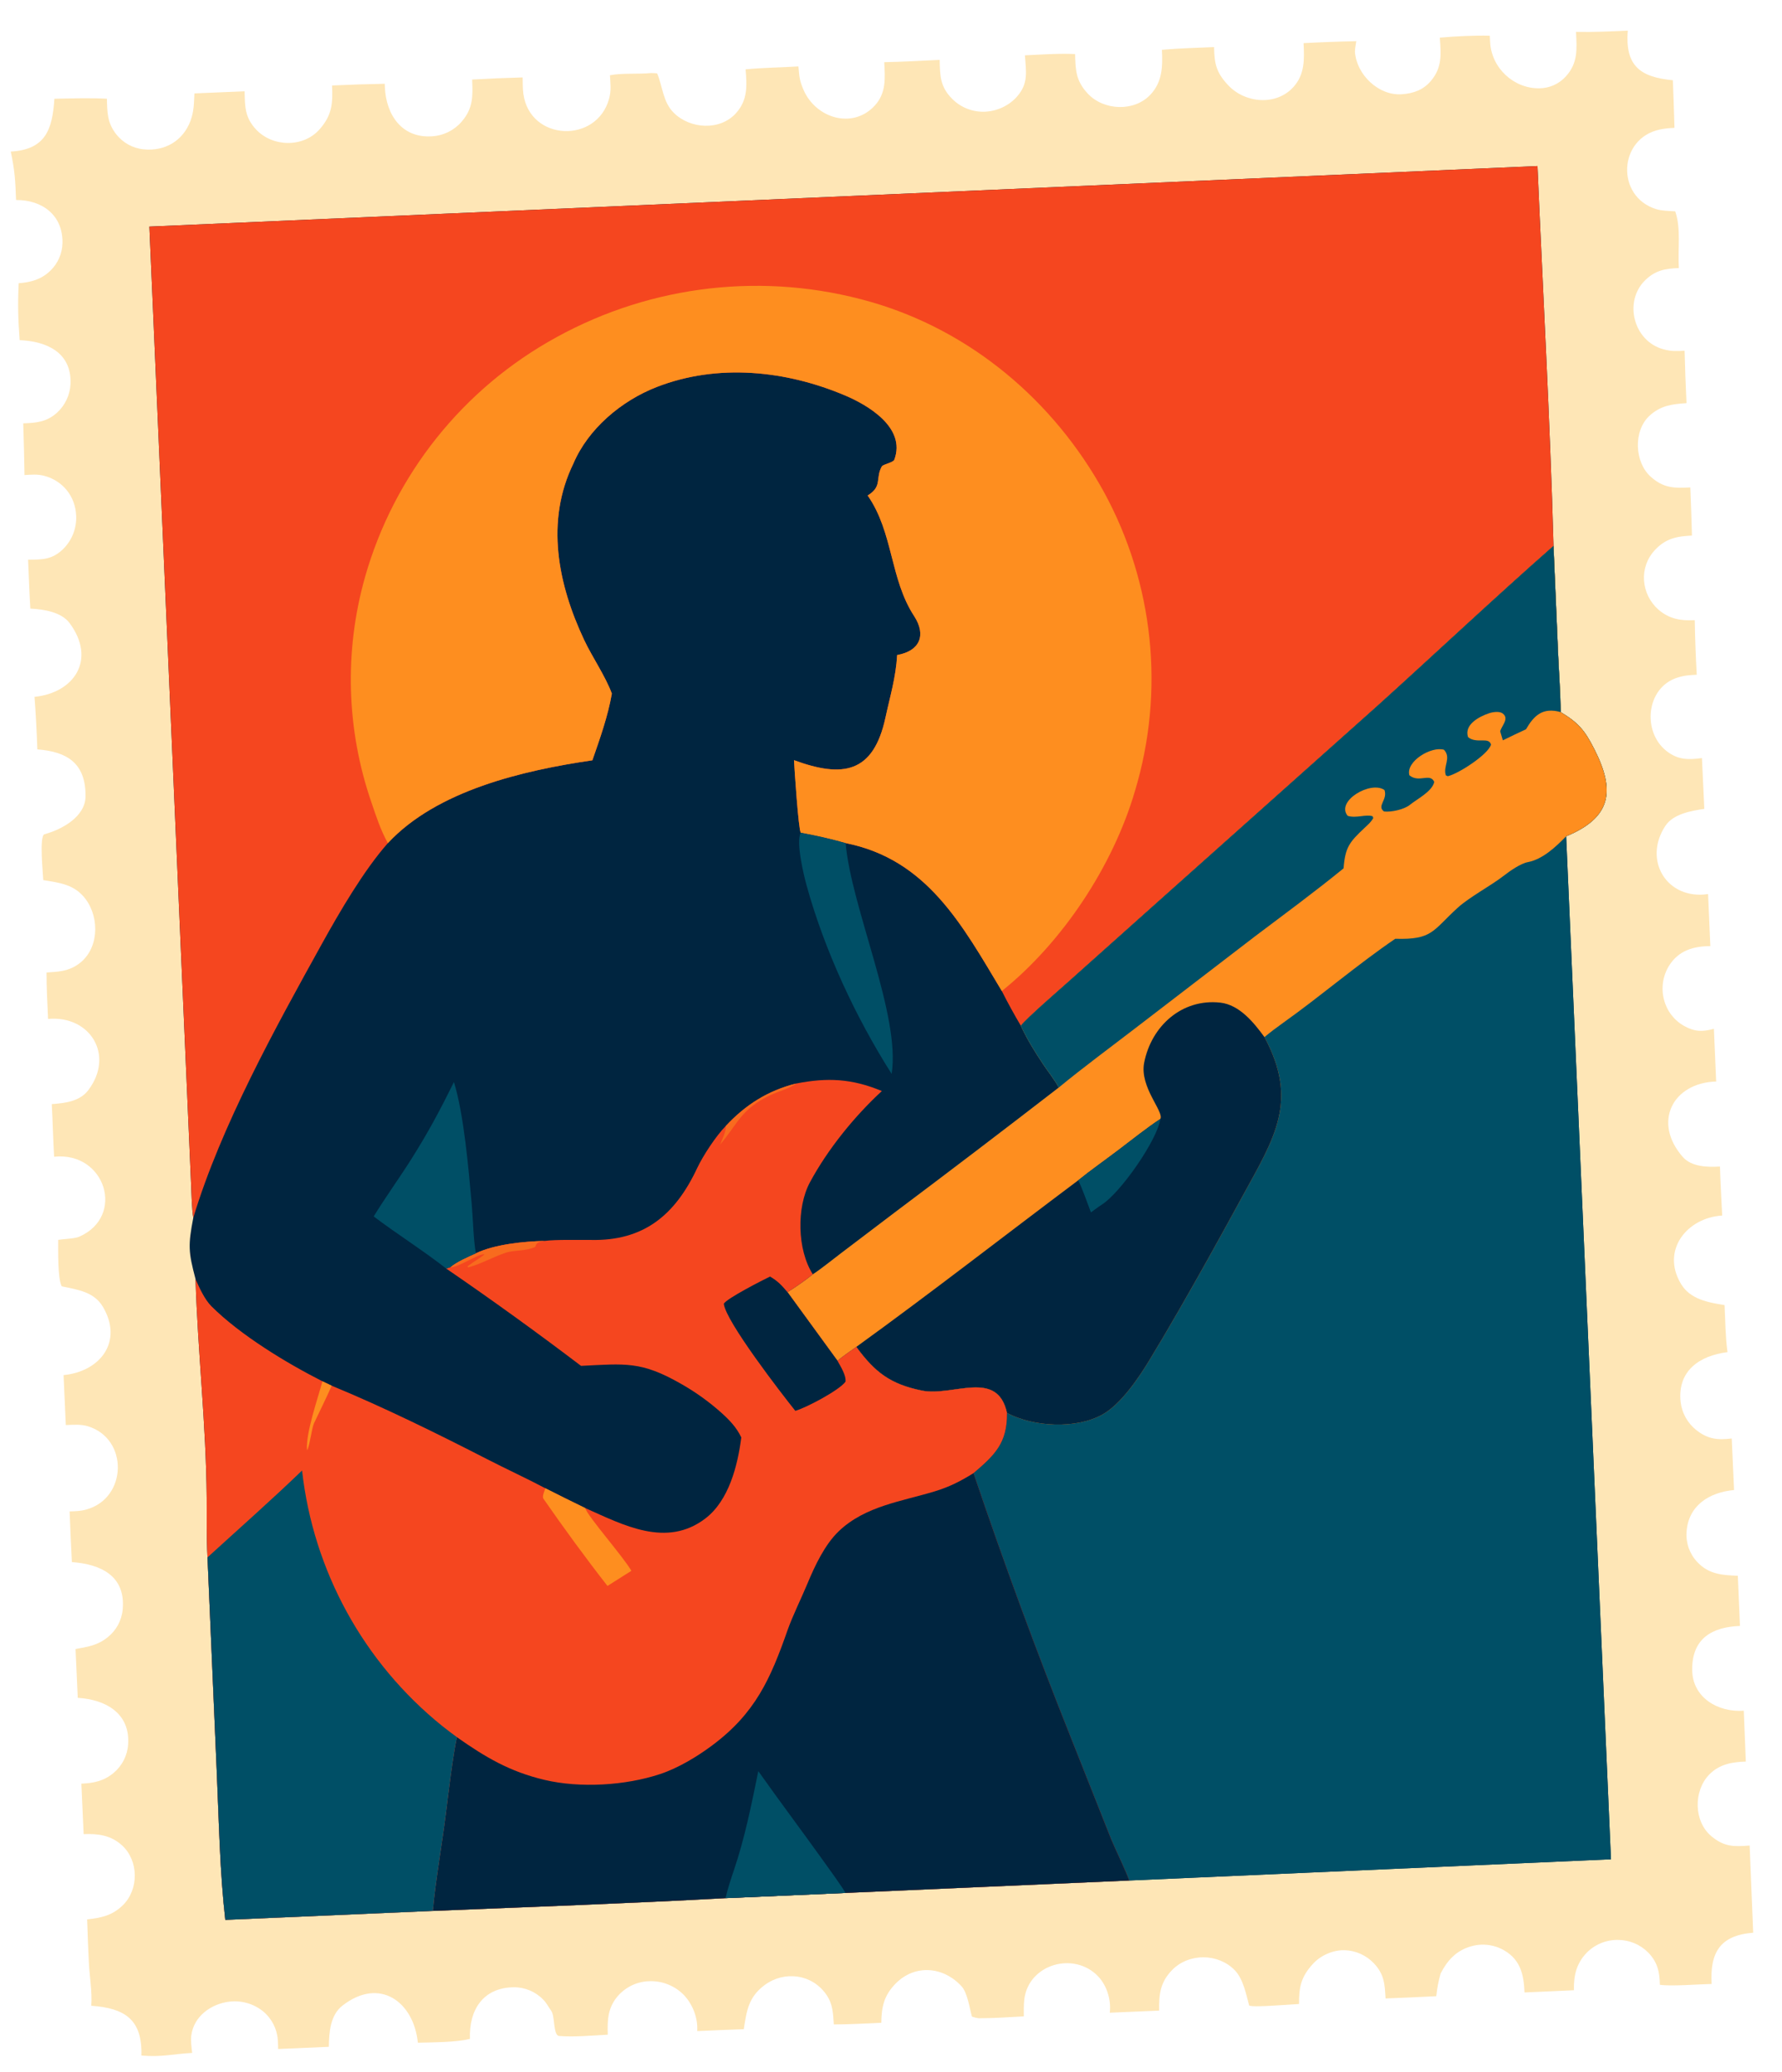
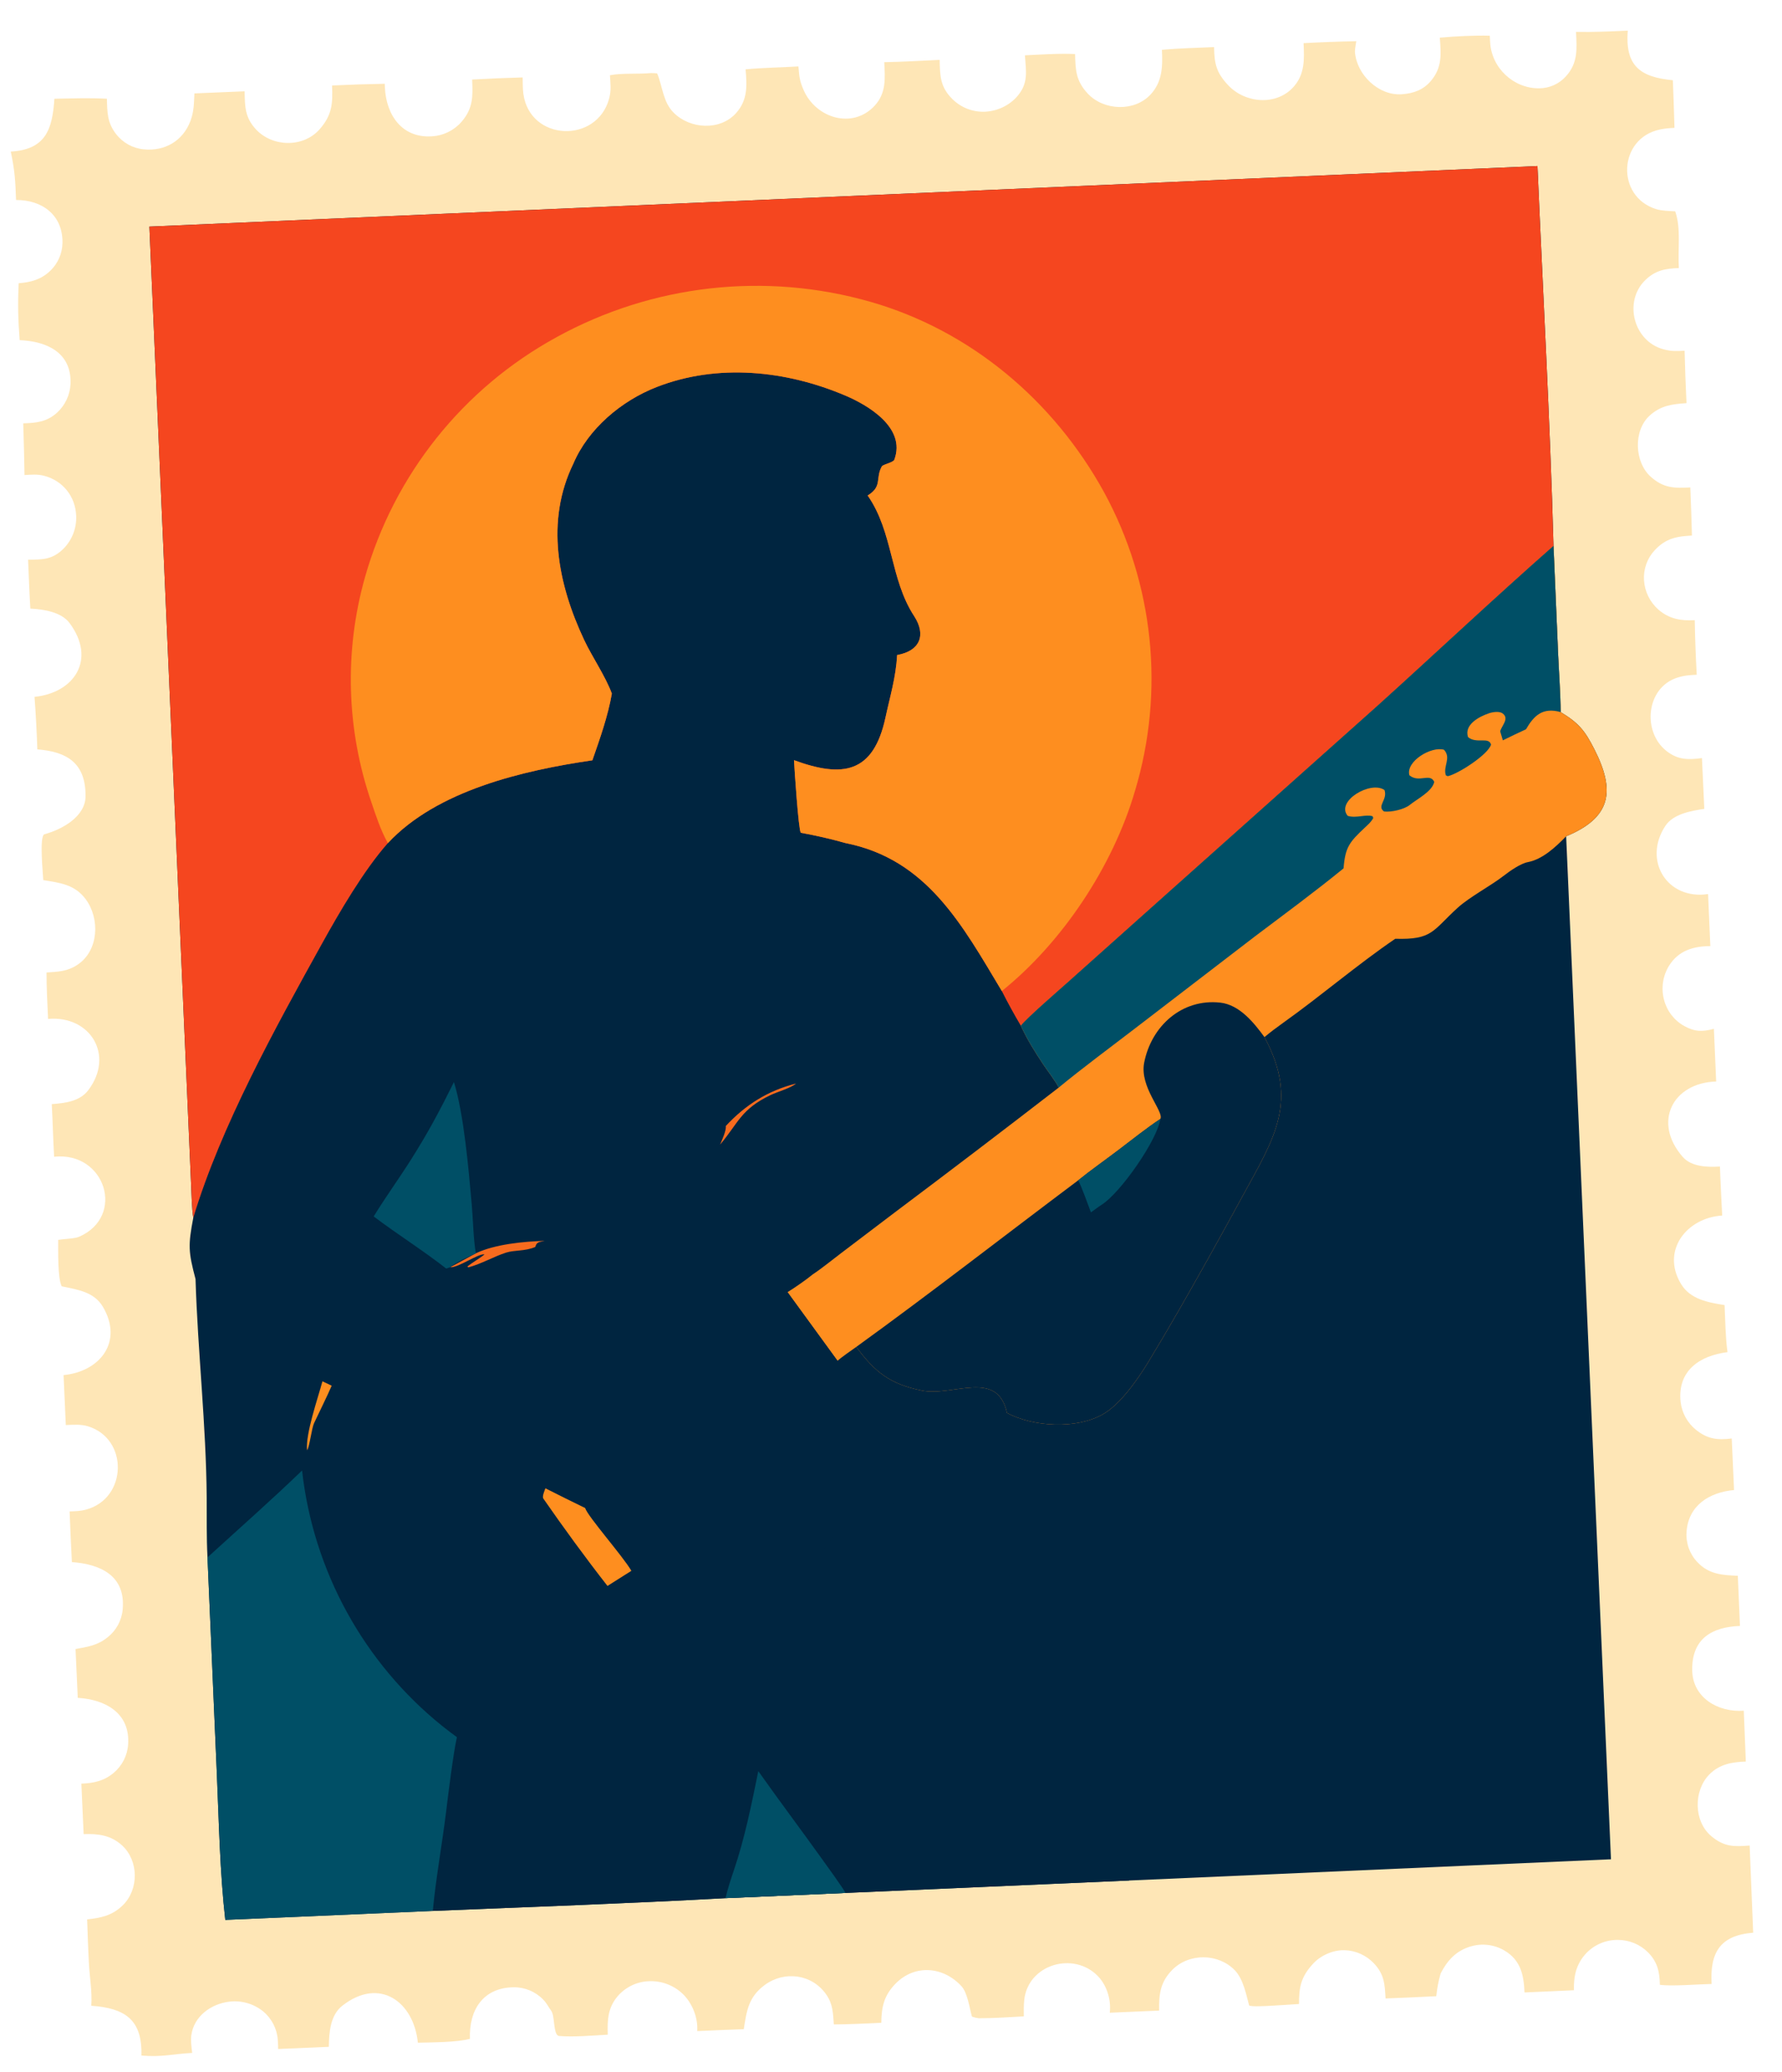
<svg xmlns="http://www.w3.org/2000/svg" width="100%" height="100%" viewBox="0 0 775 901" version="1.1" xml:space="preserve" style="fill-rule:evenodd;clip-rule:evenodd;stroke-linejoin:round;stroke-miterlimit:2;">
-   <rect id="Artboard1" x="0" y="0" width="774.671" height="900.823" style="fill:none;" />
  <path d="M144.421,37.17c7.633,-0.368 15.272,-0.618 22.913,-0.75c0.013,0.485 0.029,0.969 0.049,1.453c0.512,12.046 7.362,22.251 20.498,21.401c4.945,-0.292 9.565,-2.561 12.82,-6.295c5.14,-5.872 4.955,-11.304 4.627,-18.39c7.32,-0.418 14.646,-0.726 21.975,-0.924c0.058,2.268 0,4.945 0.313,7.171c2.904,20.649 31.963,21.711 37.292,2.054c0.989,-3.646 0.583,-6.456 0.359,-10.172c5.297,-1.042 12.367,-0.402 17.858,-0.962c0.158,-0.016 2.648,0.096 2.682,0.177c2.421,5.728 2.462,12.456 7.269,17.164c7.154,7.051 20.121,7.827 27.068,0.05c5.076,-5.683 4.733,-11.882 4.108,-18.992c8.208,-0.785 14.915,-0.763 22.993,-1.276c0.384,4.44 0.4,5.98 2.241,10.237c5.288,12.228 21.281,17.243 30.912,6.836c5.057,-5.463 4.546,-11.894 4.164,-18.919c7.847,-0.132 16.227,-0.646 24.105,-0.995c0.141,6.905 0.168,11.758 5.585,17.094c3.77,3.705 8.911,5.673 14.195,5.432c5.284,-0.258 10.469,-2.655 13.948,-6.67c4.994,-5.76 3.805,-10.868 3.351,-17.841c6.808,-0.312 15.15,-0.899 21.817,-0.549c0.159,6.973 0.348,11.651 5.504,17.179c6.941,7.438 20.208,8.003 27.271,0.462c5.236,-5.596 5.333,-12.311 4.985,-19.492c7.349,-0.647 15.272,-0.861 22.685,-1.182c0.149,7.197 0.863,10.956 6.123,16.573c7.365,7.873 20.896,9.079 28.391,0.788c5.013,-5.543 4.739,-12.164 4.403,-19.075c7.639,-0.411 15.284,-0.693 22.93,-0.843c-0.181,1.124 -0.659,3.709 -0.58,4.723c0.761,9.869 10.323,19.108 20.469,18.336c5.138,-0.391 9.285,-1.915 12.598,-5.835c4.964,-5.867 4.344,-11.71 3.846,-18.768c6.93,-0.599 14.8,-1.011 21.739,-0.848l0.142,2.79c0.574,11.209 10.186,20.219 21.37,20.076c4.339,-0.014 8.473,-1.829 11.417,-5.013c5.537,-5.935 4.91,-12.162 4.563,-19.52c7.689,0.151 14.821,-0.189 22.513,-0.53c-1.198,15.1 5.146,20.213 19.608,21.56c0.305,6.868 0.478,13.821 0.703,20.699c-2.336,0.138 -4.138,0.251 -6.473,0.756c-18.032,3.912 -19.059,29.121 -1.524,34.573c2.486,0.773 5.646,0.812 8.32,0.973c2.631,7.763 1.043,16.103 1.587,24.671c-5.958,0.176 -10.281,1.011 -14.639,5.267c-9.581,9.366 -4.993,26.643 7.977,30.049c3.615,0.95 5.576,0.813 9.151,0.617c0.186,7.598 0.463,15.193 0.829,22.784c-6.257,0.445 -11.178,0.989 -16.063,5.453c-7.127,6.529 -6.605,20.226 0.544,26.584c5.576,4.96 10.257,4.986 17.177,4.61c0.289,6.977 0.524,13.955 0.708,20.935c-6.552,0.324 -11.385,1.167 -16.221,6.403c-3.274,3.54 -4.944,8.271 -4.624,13.082c0.329,4.896 2.585,9.462 6.265,12.704c4.717,4.077 9.835,4.942 15.8,4.587c0.135,7.916 0.425,15.828 0.865,23.733c-3.175,0.173 -5.249,0.258 -8.384,1.244c-13.656,4.292 -15.444,23.536 -4.758,31.92c4.959,3.888 9.483,3.877 15.408,3.067l1.029,22.086c-5.868,0.855 -13.521,2.213 -16.939,7.39c-9.882,14.959 0.705,32.33 18.58,29.647l0.977,22.629c-7.37,0.04 -13.785,1.906 -17.941,8.508c-2.754,4.449 -3.544,9.84 -2.178,14.895c1.257,4.83 4.439,8.935 8.808,11.357c4.666,2.569 8.002,2.514 12.859,1.191l0.989,22.909c-19.028,0.585 -27.706,17.795 -14.518,32.814c3.766,4.295 10.716,4.497 16.162,4.159c0.228,7.052 0.642,14.251 0.975,21.313c-15.26,0.901 -26.727,15.094 -17.906,29.734c4.047,6.715 11.757,8.04 18.944,9.198c0.292,6.343 0.395,14.331 1.278,20.449c-12.115,1.53 -21.864,8.066 -20.394,21.69c0.571,4.83 3.04,9.231 6.87,12.237c5.007,3.956 9.44,4.378 15.362,3.614l0.998,22.418c-10.718,0.978 -19.908,6.674 -20.662,18.288c-0.324,4.844 1.405,9.598 4.766,13.105c4.98,5.283 10.891,5.636 17.548,5.876l0.927,21.825c-12.122,0.444 -21.082,5.464 -20.761,19.468c0.261,11.72 11.249,18.197 22.419,17.384l0.889,22.102c-6.011,0.212 -11.536,1.144 -15.937,5.685c-6.892,7.112 -6.771,20.43 1.062,26.869c5.643,4.638 9.799,4.462 16.543,3.958l1.534,37.909c-14.395,1.124 -18.858,8.6 -18.076,22.284c-6.215,0.126 -17.049,1.074 -22.505,0.366c-0.102,-5.551 -1.006,-9.866 -5.071,-14.027c-3.482,-3.522 -8.222,-5.497 -13.172,-5.496c-5.218,-0.068 -10.221,2.042 -13.814,5.823c-4.323,4.613 -5.481,9.968 -5.32,16.057l-21.493,0.968c-0.288,-7.51 -1.661,-14.091 -8.712,-18.218c-4.444,-2.624 -9.787,-3.272 -14.732,-1.78c-6.407,1.921 -10.095,6.066 -13.045,11.76c-1.061,3.89 -1.424,5.903 -1.882,9.866c-7.351,0.376 -14.703,0.702 -22.063,0.983c-0.343,-6.031 -0.447,-10.36 -5.024,-15.231c-3.343,-3.548 -7.957,-5.618 -12.833,-5.756c-4.949,-0.109 -10.268,2.22 -13.595,5.808c-5.401,5.826 -6.184,10.259 -6.184,17.586c-4.04,0.316 -8.106,0.494 -12.153,0.765c-0.943,0.066 -9.35,0.543 -9.547,-0.179c-1.325,-4.897 -2.551,-11.435 -6.2,-15.229c-7.198,-7.488 -20.024,-7.564 -27.296,-0.12c-5.212,5.352 -5.742,10.63 -5.627,17.637l-21.475,0.917c0.035,-0.352 0.064,-0.703 0.089,-1.055c0.32,-5.289 -1.558,-10.937 -5.116,-14.706c-10.448,-11.075 -30.48,-5.417 -32.17,10.212c-0.263,2.459 -0.209,4.734 -0.179,7.145c-6.272,0.314 -12.937,0.815 -19.193,0.807c-0.345,0.125 -3.315,-0.511 -3.393,-0.788c-1.043,-3.718 -1.925,-10.281 -4.511,-13.106c-7.842,-8.591 -20.243,-9.732 -28.649,-1.182c-5.062,5.151 -6.167,10.133 -6.242,17.043c-6.878,0.32 -13.761,0.695 -20.646,0.726c-0.371,-4.923 -0.352,-8.783 -3.306,-13.023c-6.18,-8.884 -18.123,-10.455 -26.729,-4.134c-7.102,5.22 -7.891,11.26 -9.128,19.226c-6.713,0.198 -13.524,0.54 -20.244,0.818c0.018,-0.376 0.028,-0.752 0.032,-1.132c0.039,-5.377 -2.378,-11.167 -6.225,-14.938c-3.887,-3.759 -9.128,-5.788 -14.534,-5.627c-5.178,0.116 -10.082,2.352 -13.566,6.187c-4.624,5.171 -4.828,10.676 -4.607,17.082c-6.491,0.328 -14.716,1.102 -21.162,0.558c-2.648,-0.225 -1.747,-8.692 -3.437,-10.941c-1.118,-1.483 -1.774,-3.121 -3.499,-4.887c-3.37,-3.486 -8.035,-5.42 -12.885,-5.343c-13.397,0.179 -19.45,10.052 -18.957,22.423c-5.849,1.541 -16.355,1.499 -22.659,1.669c-1.759,-17.705 -16.606,-28.779 -32.836,-16.084c-5.221,4.081 -5.81,11.514 -5.871,17.868l-22.053,0.957c-0.014,-1.311 -0.065,-2.625 -0.153,-3.937c-0.339,-4.85 -2.653,-9.348 -6.402,-12.443c-4.118,-3.324 -9.406,-4.84 -14.66,-4.205c-7.927,0.946 -15.426,6.318 -16.551,14.625c-0.326,2.412 0.104,5.235 0.375,7.666c-8.56,0.444 -12.985,1.918 -22.082,1.144c0.458,-15.73 -7.289,-20.627 -21.793,-21.651c0.423,-6.134 -0.7,-12.321 -1.035,-18.402c-0.348,-6.331 -0.534,-12.799 -0.772,-19.145c6.132,-0.668 10.992,-1.661 15.623,-6.257c6.943,-6.894 6.81,-19.29 -0.44,-25.92c-4.853,-4.438 -10.431,-5.145 -16.702,-4.887l-0.991,-21.958c5.327,-0.222 9.737,-1.105 13.993,-4.639c3.735,-3.101 6.03,-7.6 6.347,-12.443c0.929,-13.588 -9.914,-19.536 -21.911,-20.214l-0.96,-21.228c5.372,-1.005 9.485,-1.52 13.935,-5.092c3.749,-2.951 6.121,-7.314 6.557,-12.062c1.394,-14.675 -9.579,-19.756 -22.088,-20.647c-0.407,-7.294 -0.663,-14.725 -0.987,-22.038c2.598,-0.093 4.568,-0.084 7.187,-0.794c17.96,-4.887 18.521,-30.792 0.795,-36.214c-3.132,-0.959 -6.312,-0.661 -9.633,-0.536l-0.978,-21.713c15.897,-1.544 26.097,-14.551 17.084,-29.733c-3.853,-6.493 -10.979,-7.408 -17.884,-8.874c-1.813,-3.374 -1.52,-15.829 -1.54,-20.197c2.408,-0.395 7.154,-0.502 9.103,-1.353c20.303,-8.848 11.43,-37.154 -10.868,-34.784c-0.433,-7.478 -0.606,-15.278 -1.026,-22.887c5.74,-0.411 12.158,-1.166 15.847,-6.006c11.555,-15.158 0.97,-32.641 -17.453,-31.028c-0.309,-6.743 -0.673,-13.428 -0.663,-20.18c5.11,-0.364 9.122,-0.425 13.592,-3.462c9.106,-6.187 9.691,-19.867 3.505,-28.316c-4.756,-6.496 -11.158,-7.186 -18.526,-8.403c-0.065,-2.656 -1.859,-19.3 0.551,-19.949c7.4,-1.995 17.786,-7.526 17.843,-16.514c0.091,-14.392 -8.038,-19.394 -20.966,-20.361c-0.252,-7.622 -0.663,-15.238 -1.233,-22.842c17.27,-1.743 26.995,-16.207 15.285,-32.04c-3.584,-4.846 -11.223,-6.032 -17.096,-6.329c-0.439,-6.97 -0.66,-14.255 -0.975,-21.255c6.253,-0.048 10.641,0.014 15.522,-4.924c3.663,-3.766 5.611,-8.876 5.384,-14.125c-0.3,-8.49 -5.83,-15.355 -14.012,-17.46c-2.937,-0.756 -5.483,-0.483 -8.459,-0.301c-0.122,-7.498 -0.305,-14.994 -0.549,-22.489c5.616,-0.156 10.163,-0.585 14.661,-4.595c3.558,-3.236 5.681,-7.755 5.903,-12.559c0.542,-13.668 -10.442,-18.551 -22.119,-19.007c-0.69,-9.164 -0.859,-15.557 -0.428,-24.751c5.288,-0.415 9.768,-1.595 13.744,-5.417c3.315,-3.169 5.224,-7.532 5.302,-12.117c0.208,-12.061 -8.798,-18.718 -20.189,-18.659c-0.317,-8.512 -0.528,-12.694 -2.302,-21.049c15.235,-0.863 18.106,-9.685 18.974,-22.96c7.447,-0.142 15.456,-0.438 22.842,-0.005c0.135,5.809 0.118,10.371 3.947,15.296c2.923,3.824 7.31,6.253 12.103,6.7c9.133,0.907 16.986,-3.672 20.24,-12.248c1.589,-4.187 1.546,-7.668 1.767,-12.078l21.83,-0.908c0.137,6.589 0.082,11.318 4.944,16.556c7.152,7.705 20.51,8.026 27.602,0.035c5.527,-6.227 5.829,-11.322 5.482,-19.116Z" style="fill:#fee6b6;fill-rule:nonzero;" />
  <path d="M64.966,98.52l603.689,-26.325c2.351,54.577 5.491,110.705 6.976,165.157l2.032,47.482c0.334,7.552 1.057,17.352 1.06,24.765c7.905,4.752 10.584,8.112 14.68,16.191c9.15,18.037 7.468,29.617 -12.278,37.82l19.495,444.765l-209.542,9.232l-123.376,5.403l-52.17,2.271c-42.055,2.295 -85.155,3.825 -127.291,5.544l-90.262,3.898c-2.348,-20.547 -2.753,-42.265 -3.656,-63.011l-4.082,-94.592c-0.471,-8.858 -0.28,-17.184 -0.349,-26.015c-0.246,-31.704 -3.886,-63.391 -4.857,-94.999c-3.12,-11.84 -3.272,-14.591 -0.97,-26.668c-0.653,-3.64 -0.818,-11.335 -0.99,-15.226l-1.131,-26.015l-3.872,-88.731l-13.105,-300.946Z" style="fill:#002540;fill-rule:nonzero;" />
  <path d="M64.966,98.52l603.689,-26.325c2.351,54.577 5.491,110.705 6.976,165.157c-25.632,22.532 -51.379,46.793 -76.852,69.778l-90.54,80.784l-43.888,39.203c-4.08,3.652 -17.31,15.063 -20.388,18.851c-2.918,-4.933 -5.68,-9.966 -8.265,-15.084c-17.197,-28.681 -32.508,-57.286 -67.928,-64.326c-7.137,-1.995 -12.306,-3.142 -19.511,-4.502c-0.999,-1.417 -2.792,-28.129 -2.94,-31.539c21.157,7.755 34.524,5.804 39.787,-18.568c2.019,-9.353 4.495,-17.302 5.071,-27.161c9.844,-1.721 12.796,-8.624 7.368,-16.953c-10.551,-16.188 -9.007,-36.336 -20.193,-52.402c6.566,-4.029 3.215,-7.412 6.191,-12.725c0.832,-0.886 4.958,-1.644 5.401,-2.838c5.262,-14.068 -11.816,-23.847 -21.229,-27.852c-25.95,-11.035 -55.654,-14.054 -82.107,-3.752c-15.373,5.987 -29.801,18.141 -36.249,33.304c-12.234,25.087 -6.728,52.453 4.721,76.734c3.476,7.372 9.241,15.714 12.017,23.264c-1.728,9.874 -5.181,19.547 -8.464,28.99c-30.161,4.424 -67.589,13.06 -88.95,36.024c-10.394,11.725 -21.006,29.915 -28.695,43.798c-20.242,36.549 -43.835,79.089 -55.924,119.059c-0.653,-3.64 -0.818,-11.335 -0.99,-15.226l-1.131,-26.015l-3.872,-88.731l-13.105,-300.946Z" style="fill:#f5461f;fill-rule:nonzero;" />
  <path d="M168.683,366.582c-3.174,-5.704 -5.104,-11.702 -7.196,-17.864c-10.859,-31.527 -11.825,-65.619 -2.768,-97.71c12.636,-44.564 42.652,-82.179 83.3,-104.39c41.703,-22.951 90.788,-28.484 136.553,-15.393c43.749,12.553 79.76,43.104 101.563,82.733c21.69,39.789 26.53,86.608 13.454,129.995c-9.539,32.572 -31.47,65.725 -57.891,86.931c-17.197,-28.681 -32.508,-57.286 -67.928,-64.326c-7.137,-1.995 -12.306,-3.142 -19.511,-4.502c-0.999,-1.417 -2.792,-28.129 -2.94,-31.539c21.157,7.755 34.524,5.804 39.787,-18.568c2.019,-9.353 4.495,-17.302 5.071,-27.161c9.844,-1.721 12.796,-8.624 7.368,-16.953c-10.551,-16.188 -9.007,-36.336 -20.193,-52.402c6.566,-4.029 3.215,-7.412 6.191,-12.725c0.832,-0.886 4.958,-1.644 5.401,-2.838c5.262,-14.068 -11.816,-23.847 -21.229,-27.852c-25.95,-11.035 -55.654,-14.054 -82.107,-3.752c-15.373,5.987 -29.801,18.141 -36.249,33.304c-12.234,25.087 -6.728,52.453 4.721,76.734c3.476,7.372 9.241,15.714 12.017,23.264c-1.728,9.874 -5.181,19.547 -8.464,28.99c-30.161,4.424 -67.589,13.06 -88.95,36.024Z" style="fill:#fe8e1f;fill-rule:nonzero;" />
-   <path d="M675.631,237.352l2.032,47.482c0.334,7.552 1.057,17.352 1.06,24.765c7.905,4.752 10.584,8.112 14.68,16.191c9.15,18.037 7.468,29.617 -12.278,37.82l19.495,444.765l-209.542,9.232c-0.676,-2.538 -6.395,-14.43 -7.791,-17.857l-17.252,-43.494c-15.264,-38.196 -29.486,-76.798 -42.647,-115.766c9.212,-7.834 14.72,-13.064 14.564,-26.16c-4.211,-19.31 -23.572,-6.979 -37.055,-9.744c-13.695,-2.806 -20.344,-7.916 -28.485,-18.991c-1.868,1.318 -6.68,4.646 -8.175,6.067l-21.749,-29.855c3.249,-1.999 8.146,-5.405 11.016,-7.763c3.41,-2.206 8.948,-6.671 12.335,-9.236l23.48,-17.81c23.838,-17.881 47.549,-35.937 71.132,-54.157c-1.25,-2.608 -5.016,-7.483 -6.773,-10.124c-3.675,-5.535 -6.897,-10.68 -9.714,-16.747c3.078,-3.788 16.308,-15.199 20.388,-18.851l43.888,-39.203l90.54,-80.784c25.472,-22.986 51.219,-47.246 76.852,-69.778Z" style="fill:#004f66;fill-rule:nonzero;" />
  <path d="M675.631,237.352l2.032,47.482c0.334,7.552 1.057,17.352 1.06,24.765c7.905,4.752 10.584,8.112 14.68,16.191c9.15,18.037 7.468,29.617 -12.278,37.82c-4.658,4.737 -10.172,9.935 -16.597,11.212c-3.139,0.554 -7.855,3.842 -10.435,5.85c-5.794,4.514 -14.96,9.275 -20.254,14.11c-10.858,9.918 -10.846,13.868 -27.033,13.375c-16.516,11.239 -32.308,24.83 -48.637,36.452c-2.709,1.925 -5.723,4.178 -8.253,6.306c14.938,27.73 4.377,43.761 -9.321,68.772c-4.976,9.141 -9.999,18.253 -15.068,27.338c-8.441,15.062 -16.988,30.129 -25.968,44.895c-4.53,7.45 -12.157,18.563 -19.898,22.969c-11.549,6.575 -30.117,5.538 -41.709,-0.557c-4.211,-19.31 -23.572,-6.979 -37.055,-9.744c-13.695,-2.806 -20.344,-7.916 -28.485,-18.991c-1.868,1.318 -6.68,4.646 -8.175,6.067l-21.749,-29.855c3.249,-1.999 8.146,-5.405 11.016,-7.763c3.41,-2.206 8.948,-6.671 12.335,-9.236l23.48,-17.81c23.838,-17.881 47.549,-35.937 71.132,-54.157c-1.25,-2.608 -5.016,-7.483 -6.773,-10.124c-3.675,-5.535 -6.897,-10.68 -9.714,-16.747c3.078,-3.788 16.308,-15.199 20.388,-18.851l43.888,-39.203l90.54,-80.784c25.472,-22.986 51.219,-47.246 76.852,-69.778Z" style="fill:#fe8e1f;fill-rule:nonzero;" />
  <path d="M504.638,486.496c1.735,-3.139 -9.131,-13.82 -7.029,-24.482c3.134,-15.917 16.394,-27.915 33.069,-26.097c8.413,0.92 14.702,8.778 19.237,14.996c14.938,27.73 4.377,43.761 -9.321,68.772c-4.976,9.141 -9.999,18.253 -15.068,27.338c-8.441,15.062 -16.988,30.129 -25.968,44.895c-4.53,7.45 -12.157,18.563 -19.898,22.969c-11.549,6.575 -30.117,5.538 -41.709,-0.557c-4.211,-19.31 -23.572,-6.979 -37.055,-9.744c-13.695,-2.806 -20.344,-7.916 -28.485,-18.991c32.179,-23.23 64.651,-48.554 96.491,-72.405c5.234,-4.257 11.946,-8.964 17.405,-13.116c5.605,-4.253 12.609,-9.819 18.331,-13.577Z" style="fill:#002540;fill-rule:nonzero;" />
  <path d="M468.903,513.189c5.234,-4.257 11.946,-8.964 17.405,-13.116c5.605,-4.253 12.609,-9.819 18.331,-13.577c-1.212,8.926 -17.27,32.143 -25.577,37.335c-1.325,0.834 -3.221,2.338 -4.606,3.289c-1.342,-3.465 -3.976,-11.072 -5.553,-13.931Z" style="fill:#004f66;fill-rule:nonzero;" />
  <path d="M675.631,237.352l2.032,47.482c0.334,7.552 1.057,17.352 1.06,24.765c-7.827,-2.177 -11.626,1.487 -15.156,7.643l0.088,-0.161c-3.375,1.557 -6.729,3.156 -10.06,4.8c-0.299,-1.009 -0.682,-2.314 -1.157,-3.916c0.684,-2.552 4.093,-5.528 1.072,-7.783c-1.423,-1.066 -4.331,-0.605 -5.889,-0.085c-4.306,1.438 -10.985,4.946 -9.161,10.396c3.757,3.067 9.014,-0.336 10.001,3.24c-1.225,4.267 -14.145,12.698 -18.829,13.751l-0.822,-0.381c-1.342,-3.922 2.47,-7.5 -0.785,-11.107c-5.464,-1.688 -16.719,4.986 -15.082,11.069c4.197,3.501 8.906,-1.194 10.82,2.869c-0.825,4.156 -7.55,7.511 -10.59,9.987c-2.499,2.034 -8.135,3.264 -11.245,2.894c-3.342,-2.378 1.652,-5.027 0.199,-9.31c-5.921,-4.255 -21.355,4.815 -16.002,11.205c3.65,1.179 7.903,-0.798 10.813,0.177l0.313,0.751c-0.944,1.769 -2.296,2.894 -3.758,4.268c-6.625,6.233 -8.46,8.453 -9.165,17.625c-12.129,9.922 -25.934,20.078 -38.508,29.558l-51.758,39.717c-10.832,8.335 -23.143,17.41 -33.612,26.035c-1.25,-2.608 -5.016,-7.483 -6.773,-10.124c-3.675,-5.535 -6.897,-10.68 -9.714,-16.747c3.078,-3.788 16.308,-15.199 20.388,-18.851l43.888,-39.203l90.54,-80.784c25.472,-22.986 51.219,-47.246 76.852,-69.778Z" style="fill:#004f66;fill-rule:nonzero;" />
-   <path d="M346.198,471.102c13.623,-2.671 24.296,-2.171 37.32,3.256c-11.917,11.005 -23.494,25.243 -31.268,39.671c-5.88,10.912 -5.571,29.341 1.252,40.013c-2.869,2.357 -7.766,5.764 -11.016,7.763l21.749,29.855c1.495,-1.422 6.307,-4.749 8.175,-6.067c8.141,11.076 14.79,16.186 28.485,18.991c13.483,2.765 32.844,-9.566 37.055,9.744c0.156,13.096 -5.351,18.326 -14.564,26.16c13.161,38.968 27.382,77.57 42.647,115.766l17.252,43.494c1.396,3.427 7.115,15.319 7.791,17.857l-123.376,5.403l-52.17,2.271c-42.055,2.295 -85.155,3.825 -127.291,5.544l-90.262,3.898c-2.348,-20.547 -2.753,-42.265 -3.656,-63.011l-4.082,-94.592c-0.471,-8.858 -0.28,-17.184 -0.349,-26.015c-0.246,-31.704 -3.886,-63.391 -4.857,-94.999c1.619,3.728 3.993,8.899 6.87,11.777c12.549,12.555 32.73,24.767 48.323,32.67l4.025,1.921c22.63,9.352 45.925,20.818 67.702,31.994c8.349,4.29 16.95,8.229 25.236,12.607c5.74,2.913 11.504,5.769 17.293,8.579c16.621,7.388 35.358,17.465 52.271,4.556c10.29,-7.851 14.075,-23.09 15.641,-35.245c-2.101,-4.413 -5.145,-7.553 -8.741,-10.789c-5.368,-4.786 -11.231,-8.989 -17.49,-12.53c-17.303,-9.9 -24.159,-8.745 -43.465,-7.793c-19.21,-14.577 -38.769,-28.692 -58.66,-42.323l1.745,-0.567c2.738,-2.347 7.873,-4.598 11.167,-6.047c8.146,-3.949 21.058,-5.198 29.94,-5.4c5.018,-0.654 14.891,-0.354 19.87,-0.416c23.226,0.593 36.894,-10.863 46.46,-31.27c2.425,-5.176 8.147,-13.963 12.429,-18.284c8.56,-9.187 18.274,-15.366 30.549,-18.444Z" style="fill:#f5461f;fill-rule:nonzero;" />
  <path d="M423.388,640.489c13.161,38.968 27.382,77.57 42.647,115.766l17.252,43.494c1.396,3.427 7.115,15.319 7.791,17.857l-123.376,5.403l-52.17,2.271c-42.055,2.295 -85.155,3.825 -127.291,5.544c1.144,-12.947 4.1,-29.452 5.714,-42.635c0.992,-8.106 3.118,-25.505 4.755,-32.904c12.425,8.747 23.03,15.01 38.12,18.576c15.513,3.662 35.258,2.461 50.278,-2.544c7.906,-2.632 16.101,-7.584 22.641,-12.464c18.739,-13.98 25.326,-28.861 32.776,-50.131c2.074,-5.926 6.172,-14.273 8.68,-20.313c3.193,-7.687 7.555,-16.94 13.639,-22.721c11.507,-10.937 27.281,-12.881 41.777,-17.307c6.327,-1.933 11.164,-4.401 16.767,-7.893Z" style="fill:#002540;fill-rule:nonzero;" />
  <path d="M329.791,770.052c9.23,13.045 18.794,25.755 28.09,38.732c1.543,2.155 9.026,12.448 9.82,14.225l-52.17,2.271c0.924,-3.999 2.283,-8.132 3.609,-12.039c4.799,-14.153 7.666,-28.576 10.651,-43.19Z" style="fill:#004f66;fill-rule:nonzero;" />
  <path d="M131.371,639.346c4.877,43.659 26.822,83.61 61.047,111.15c2.07,1.631 4.167,3.226 6.291,4.79c-1.637,7.398 -3.763,24.798 -4.755,32.904c-1.614,13.183 -4.569,29.687 -5.714,42.635l-90.262,3.898c-2.348,-20.547 -2.753,-42.265 -3.656,-63.011l-4.082,-94.592c13.515,-12.331 28.028,-25.141 41.131,-37.774Z" style="fill:#004f66;fill-rule:nonzero;" />
  <path d="M334.907,555.014c3.526,2.103 4.996,3.781 7.581,6.791l21.749,29.855c1.395,2.567 3.81,6.275 3.471,9.082c-2.825,3.817 -17.199,11.36 -21.816,12.663c-5.925,-7.389 -30.283,-38.897 -31.097,-46.529c0.853,-2.144 17.277,-10.513 20.112,-11.863Z" style="fill:#002540;fill-rule:nonzero;" />
  <path d="M237.19,647.076c5.74,2.913 11.504,5.769 17.293,8.579c1.118,3.67 16.48,21.012 20.108,27.299l-10.397,6.574c-9.486,-12.128 -19.082,-25.277 -27.873,-37.951c-0.651,-0.937 0.512,-3.421 0.87,-4.502Z" style="fill:#fe8e1f;fill-rule:nonzero;" />
-   <path d="M206.951,544.917c8.146,-3.949 21.058,-5.198 29.94,-5.4c-2.135,0.504 -3.481,0.262 -4.093,2.626c-4.493,1.948 -9.074,1.297 -12.684,2.46c-5.453,1.759 -10.515,4.808 -16.426,6.432l-0.423,-0.387c2.135,-1.73 6.115,-4.035 7.46,-5.275c-2.847,-0.406 -11.437,5.919 -14.94,5.592c2.738,-2.347 7.873,-4.598 11.167,-6.047Z" style="fill:#f86b1e;fill-rule:nonzero;" />
+   <path d="M206.951,544.917c8.146,-3.949 21.058,-5.198 29.94,-5.4c-2.135,0.504 -3.481,0.262 -4.093,2.626c-4.493,1.948 -9.074,1.297 -12.684,2.46c-5.453,1.759 -10.515,4.808 -16.426,6.432l-0.423,-0.387c2.135,-1.73 6.115,-4.035 7.46,-5.275c-2.847,-0.406 -11.437,5.919 -14.94,5.592Z" style="fill:#f86b1e;fill-rule:nonzero;" />
  <path d="M140.228,600.553l4.025,1.921c-2.438,5.587 -5.108,10.808 -7.68,16.315c-1.039,2.227 -1.901,10.132 -3.031,11.753c-0.71,-7.211 4.638,-22.348 6.686,-29.99Z" style="fill:#fe8e1f;fill-rule:nonzero;" />
  <path d="M315.65,489.547c8.56,-9.187 18.274,-15.366 30.549,-18.444c-2.333,2.014 -8.036,3.554 -11.231,5.084c-12.767,6.137 -13.818,12.009 -21.785,21.455c0.861,-2.17 2.723,-6.004 2.467,-8.095Z" style="fill:#f86b1e;fill-rule:nonzero;" />
  <path d="M162.523,528.879c4.747,-7.799 11.123,-16.631 16.213,-24.69c7.626,-12.074 12.355,-20.999 18.686,-33.732c4.366,14.163 6.373,37.968 7.722,52.984c0.597,6.645 0.69,15.074 1.806,21.477c-3.294,1.45 -8.428,3.701 -11.167,6.047l-1.745,0.567c-9.45,-7.46 -21.605,-15.133 -31.516,-22.653Z" style="fill:#004f66;fill-rule:nonzero;" />
-   <path d="M348.259,362.056c7.205,1.36 12.374,2.507 19.511,4.502c2.385,28.045 23.991,74.855 20.008,100.343c-15.649,-24.634 -29.225,-53.793 -36.995,-81.968c-1.19,-4.316 -4.752,-18.984 -2.524,-22.877Z" style="fill:#004f66;fill-rule:nonzero;" />
</svg>